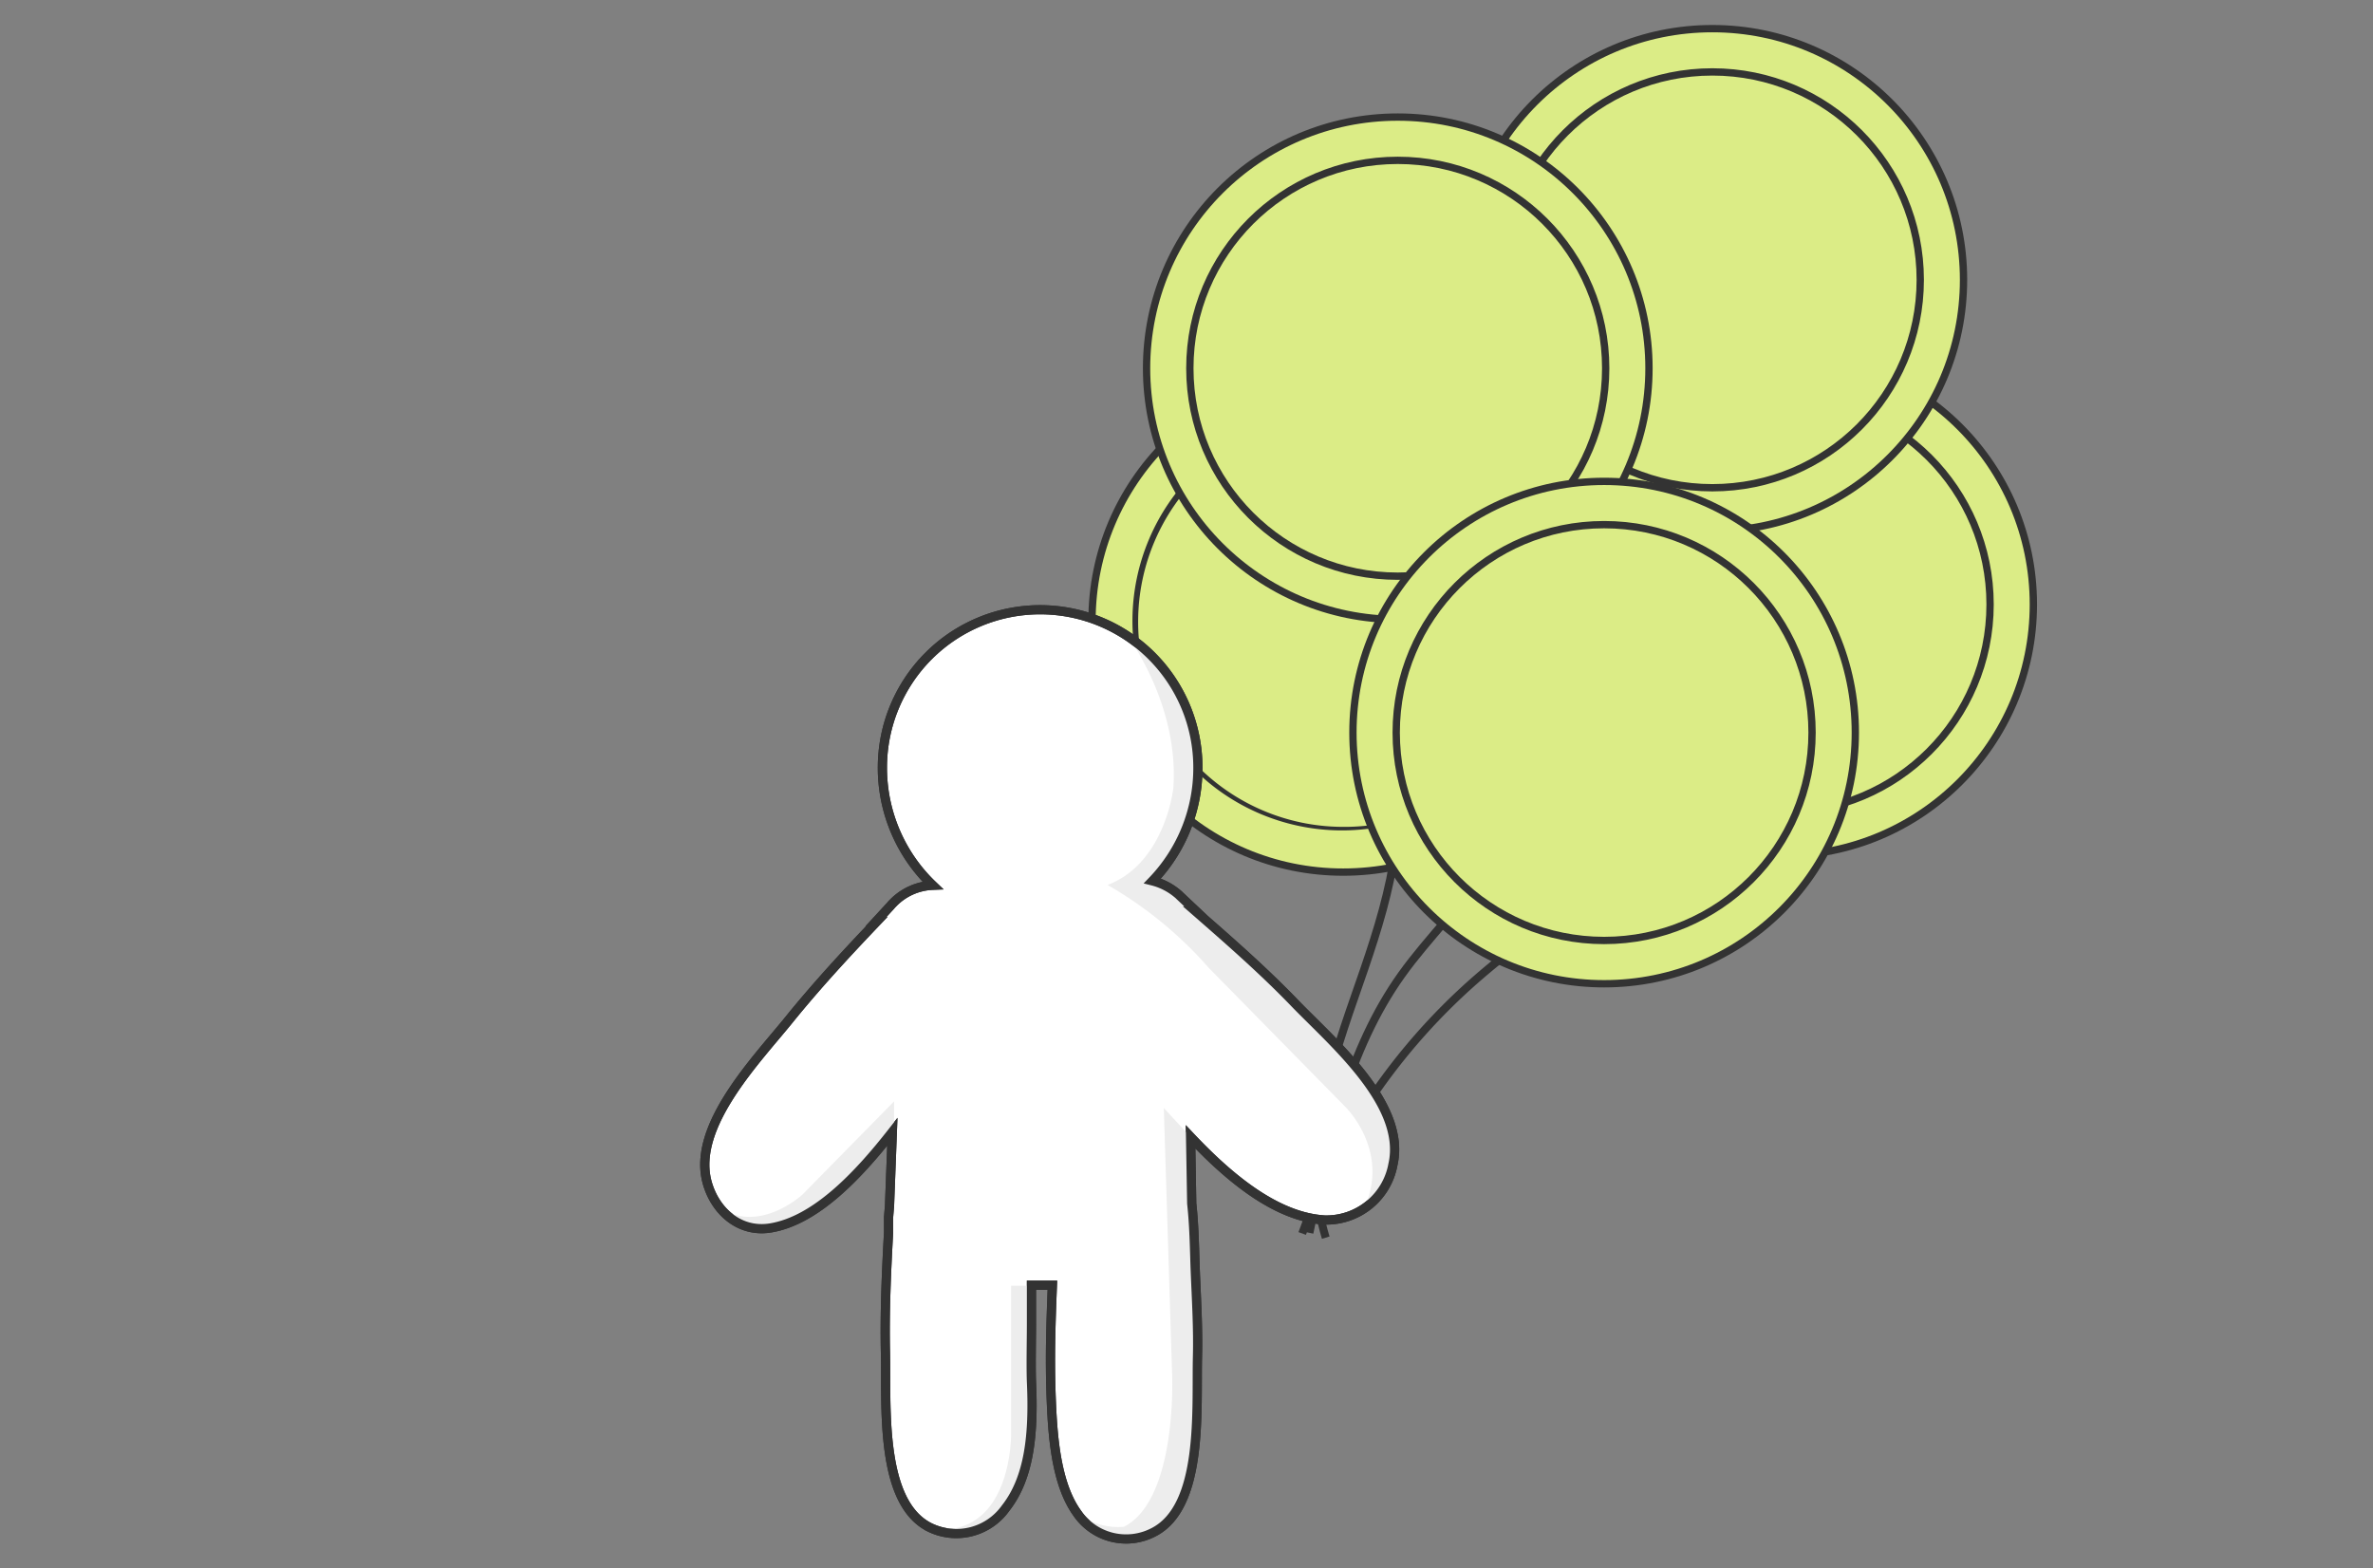
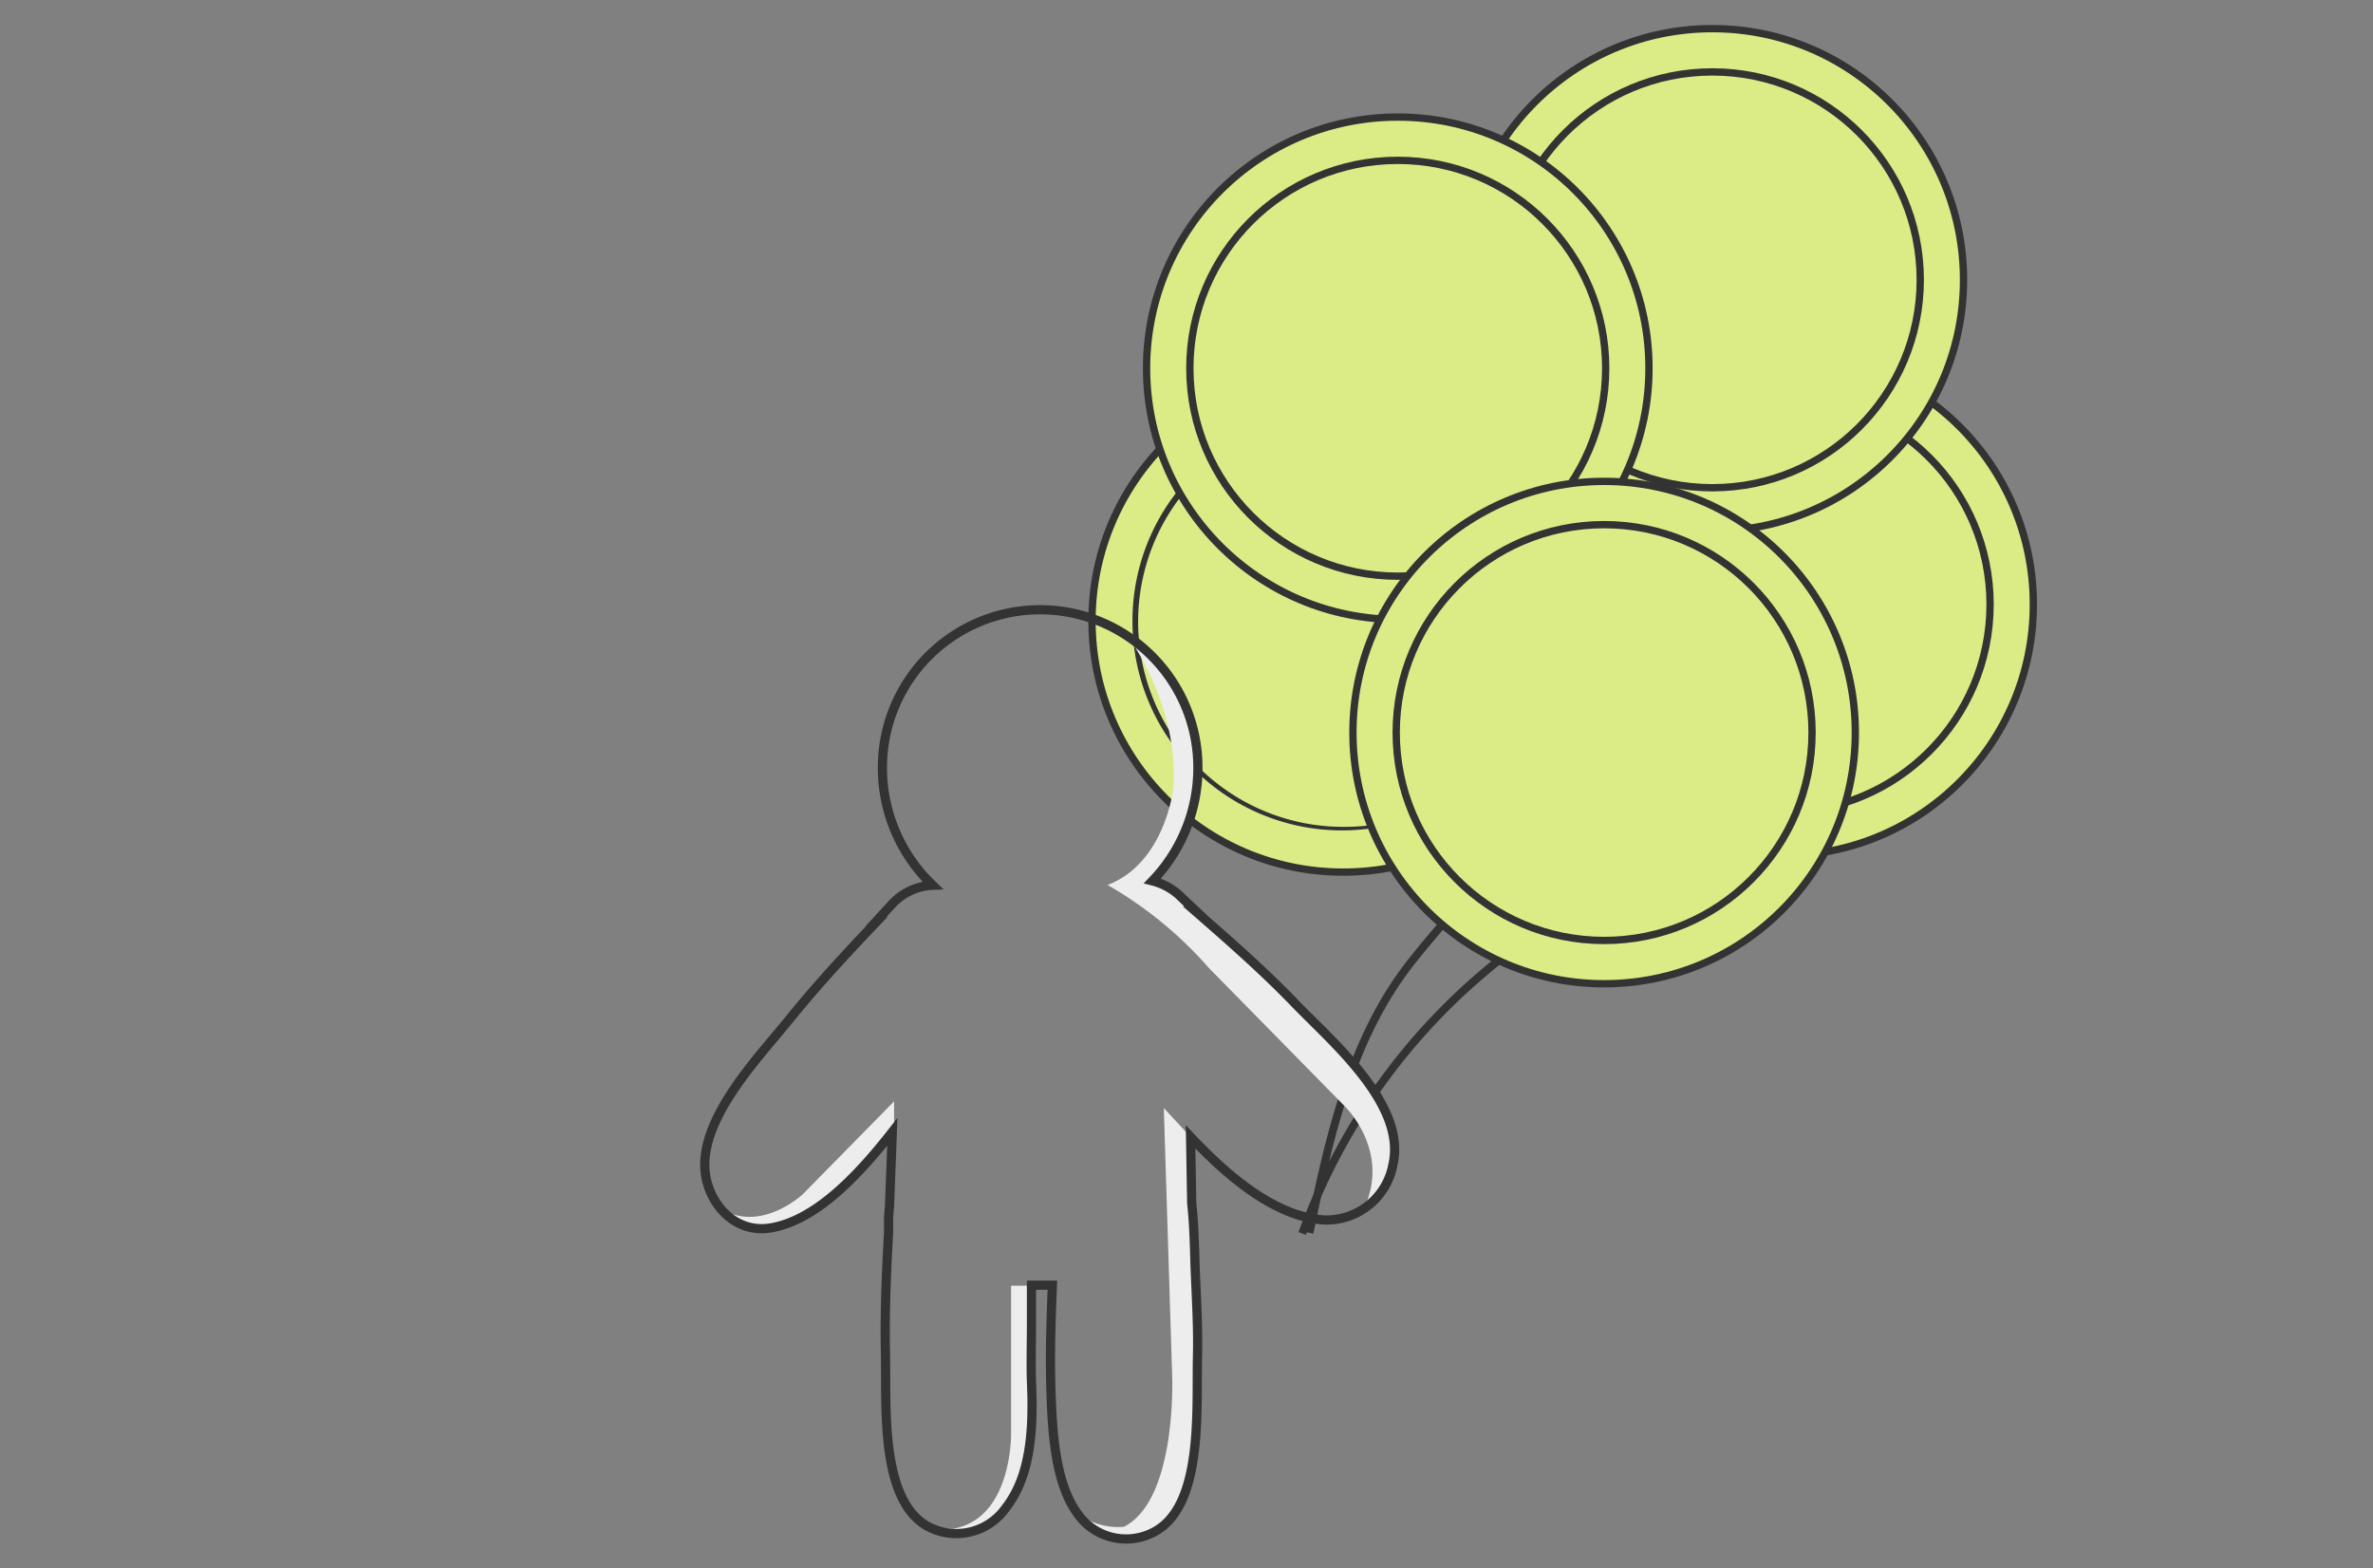
<svg xmlns="http://www.w3.org/2000/svg" viewBox="0 0 227 150">
  <rect x="0" y="0" width="227" height="150" fill="#808080" stroke="none" />
  <defs>
    <style>.cls-1{isolation:isolate;}.cls-2{fill:#dbec86;stroke-width:0.7px;}.cls-2,.cls-3,.cls-5,.cls-7{stroke:#333;stroke-miterlimit:10;}.cls-3,.cls-7{fill:none;}.cls-3{stroke-width:0.76px;}.cls-4{fill:#333;}.cls-5{fill:#fff;}.cls-5,.cls-7{stroke-width:0.88px;}.cls-6{fill:#ededed;mix-blend-mode:multiply;}</style>
  </defs>
  <g class="cls-1">
    <g id="icon">
      <circle class="cls-2" cx="170.48" cy="57.82" r="24.03" />
      <circle class="cls-2" cx="170.48" cy="57.82" r="19.89" />
-       <path class="cls-3" d="M126.82,118.4c-2.3-7.48.14-15.52,2.72-22.91s5.35-15.22,3.68-22.86" />
      <path class="cls-3" d="M125.26,117.94c1.79-8.62,3.7-17.52,8.81-24.68,2.58-3.62,5.91-6.69,8.16-10.52,3.5-6,4.05-13.13,4.52-20" />
      <path class="cls-3" d="M124.57,118a58.91,58.91,0,0,1,16.75-24.42c3.22-2.8,6.79-5.27,9.47-8.6,4.45-5.53,6-12.79,7.39-19.75" />
      <circle class="cls-2" cx="163.8" cy="26.77" r="24.03" />
      <circle class="cls-2" cx="163.8" cy="26.77" r="19.89" />
      <circle class="cls-2" cx="128.49" cy="59.4" r="24.03" />
      <path class="cls-4" d="M148.41,59.6a20,20,0,0,1-40.08-.4,20,20,0,1,1,40.08.4Zm-.07,0A19.89,19.89,0,0,0,146.86,52a19.61,19.61,0,0,0-4.3-6.4,19.89,19.89,0,0,0-13.87-5.74,19.62,19.62,0,0,0-.39,39.24,19.7,19.7,0,0,0,20-19.51Z" />
      <circle class="cls-2" cx="133.71" cy="35.23" r="24.03" />
      <circle class="cls-2" cx="133.71" cy="35.23" r="19.89" />
      <circle class="cls-2" cx="153.45" cy="70.08" r="24.03" />
      <circle class="cls-2" cx="153.45" cy="70.08" r="19.89" />
-       <path class="cls-5" d="M123.89,96c-3-3.12-6.29-6-9.57-8.86h.07l-1.54-1.45a2.09,2.09,0,0,0-.22-.2h0a6,6,0,0,0-2.39-1.22l0,0a15.58,15.58,0,0,0,4.35-10.85,15.09,15.09,0,1,0-30.18,0,15.53,15.53,0,0,0,4.81,11.27,5.61,5.61,0,0,0-3.83,1.74h0a1.9,1.9,0,0,0-.19.21L83.8,88.16l.07,0c-2.86,3-5.72,6.09-8.35,9.34-3.07,3.81-9.29,10.15-7.9,15.52.73,2.8,3.09,4.94,6.09,4.45,4.32-.71,8.37-5,11.65-9.19l-.27,7.09L85,116.44l0,0L85,117.91c-.21,3.79-.38,7.59-.3,11.4.12,5.05-.6,14.32,4.18,16.78a5.79,5.79,0,0,0,7.32-1.82c2.25-2.87,2.7-7,2.47-12.06-.06-1.52,0-4.08,0-5.61,0-.85,0-2.28,0-3.65h2c-.15,3.86-.26,7-.11,10.9.14,3.42.43,8.05,2.48,10.9a5.67,5.67,0,0,0,7.31,1.83c4.79-2.45,4.08-11.73,4.2-16.78.07-2.73-.1-5.46-.21-8.19-.07-1.64-.08-4.12-.34-6.48l-.11-6.37c3.71,3.93,8.2,7.68,12.84,7.95a6.47,6.47,0,0,0,6.52-5.32C134.55,105.64,127.44,99.68,123.89,96Z" />
      <path class="cls-6" d="M107.51,60.32s5.32,6.77,4.73,15.08c0,0-.77,7.16-6.29,9.26a38,38,0,0,1,9.69,7.94l13,13.23s4.42,4.23,1.84,9.78c0,0,4.05-2.43,2.24-8.74,0,0-1-3.21-7.72-9.72L112.85,85.72a3.57,3.57,0,0,0-2.65-1.47,13.88,13.88,0,0,0,4.33-11.51A14.93,14.93,0,0,0,107.51,60.32Z" />
      <path class="cls-6" d="M113.87,108.74,111.33,106l.8,25.67s.47,11.82-4.62,14.39a6.43,6.43,0,0,1-4.49-1.33s3.7,5.06,8.69.8c0,0,2.89-1.69,2.84-10.59Z" />
      <path class="cls-6" d="M98.72,123h-2v14.12s.14,8.19-5.59,9.13l-2.31-.11A6.41,6.41,0,0,0,96,144.54l.24-.27c3.18-3.69,2.45-13.05,2.45-13.05Z" />
      <path class="cls-6" d="M85.53,108.05v-2.69l-8.74,8.89s-4,3.76-7.85,1.36c0,0,3.12,4.27,9.11,0A43.44,43.44,0,0,0,85.53,108.05Z" />
      <path class="cls-7" d="M123.89,96c-3-3.12-6.29-6-9.57-8.86h.07l-1.54-1.45a2.09,2.09,0,0,0-.22-.2h0a6,6,0,0,0-2.39-1.22l0,0a15.58,15.58,0,0,0,4.35-10.85,15.09,15.09,0,1,0-30.18,0,15.53,15.53,0,0,0,4.81,11.27,5.61,5.61,0,0,0-3.83,1.74h0a1.9,1.9,0,0,0-.19.21L83.8,88.16l.07,0c-2.86,3-5.72,6.09-8.35,9.34-3.07,3.81-9.29,10.15-7.9,15.52.73,2.8,3.09,4.94,6.09,4.45,4.32-.71,8.37-5,11.65-9.19l-.27,7.09L85,116.44l0,0L85,117.91c-.21,3.79-.38,7.59-.3,11.4.12,5.05-.6,14.32,4.18,16.78a5.79,5.79,0,0,0,7.32-1.82c2.25-2.87,2.7-7,2.47-12.06-.06-1.52,0-4.08,0-5.61,0-.85,0-2.28,0-3.65h2c-.15,3.86-.26,7-.11,10.9.14,3.42.43,8.05,2.48,10.9a5.67,5.67,0,0,0,7.31,1.83c4.79-2.45,4.08-11.73,4.2-16.78.07-2.73-.1-5.46-.21-8.19-.07-1.64-.08-4.12-.34-6.48l-.11-6.37c3.71,3.93,8.2,7.68,12.84,7.95a6.47,6.47,0,0,0,6.52-5.32C134.55,105.64,127.44,99.68,123.89,96Z" />
    </g>
  </g>
</svg>